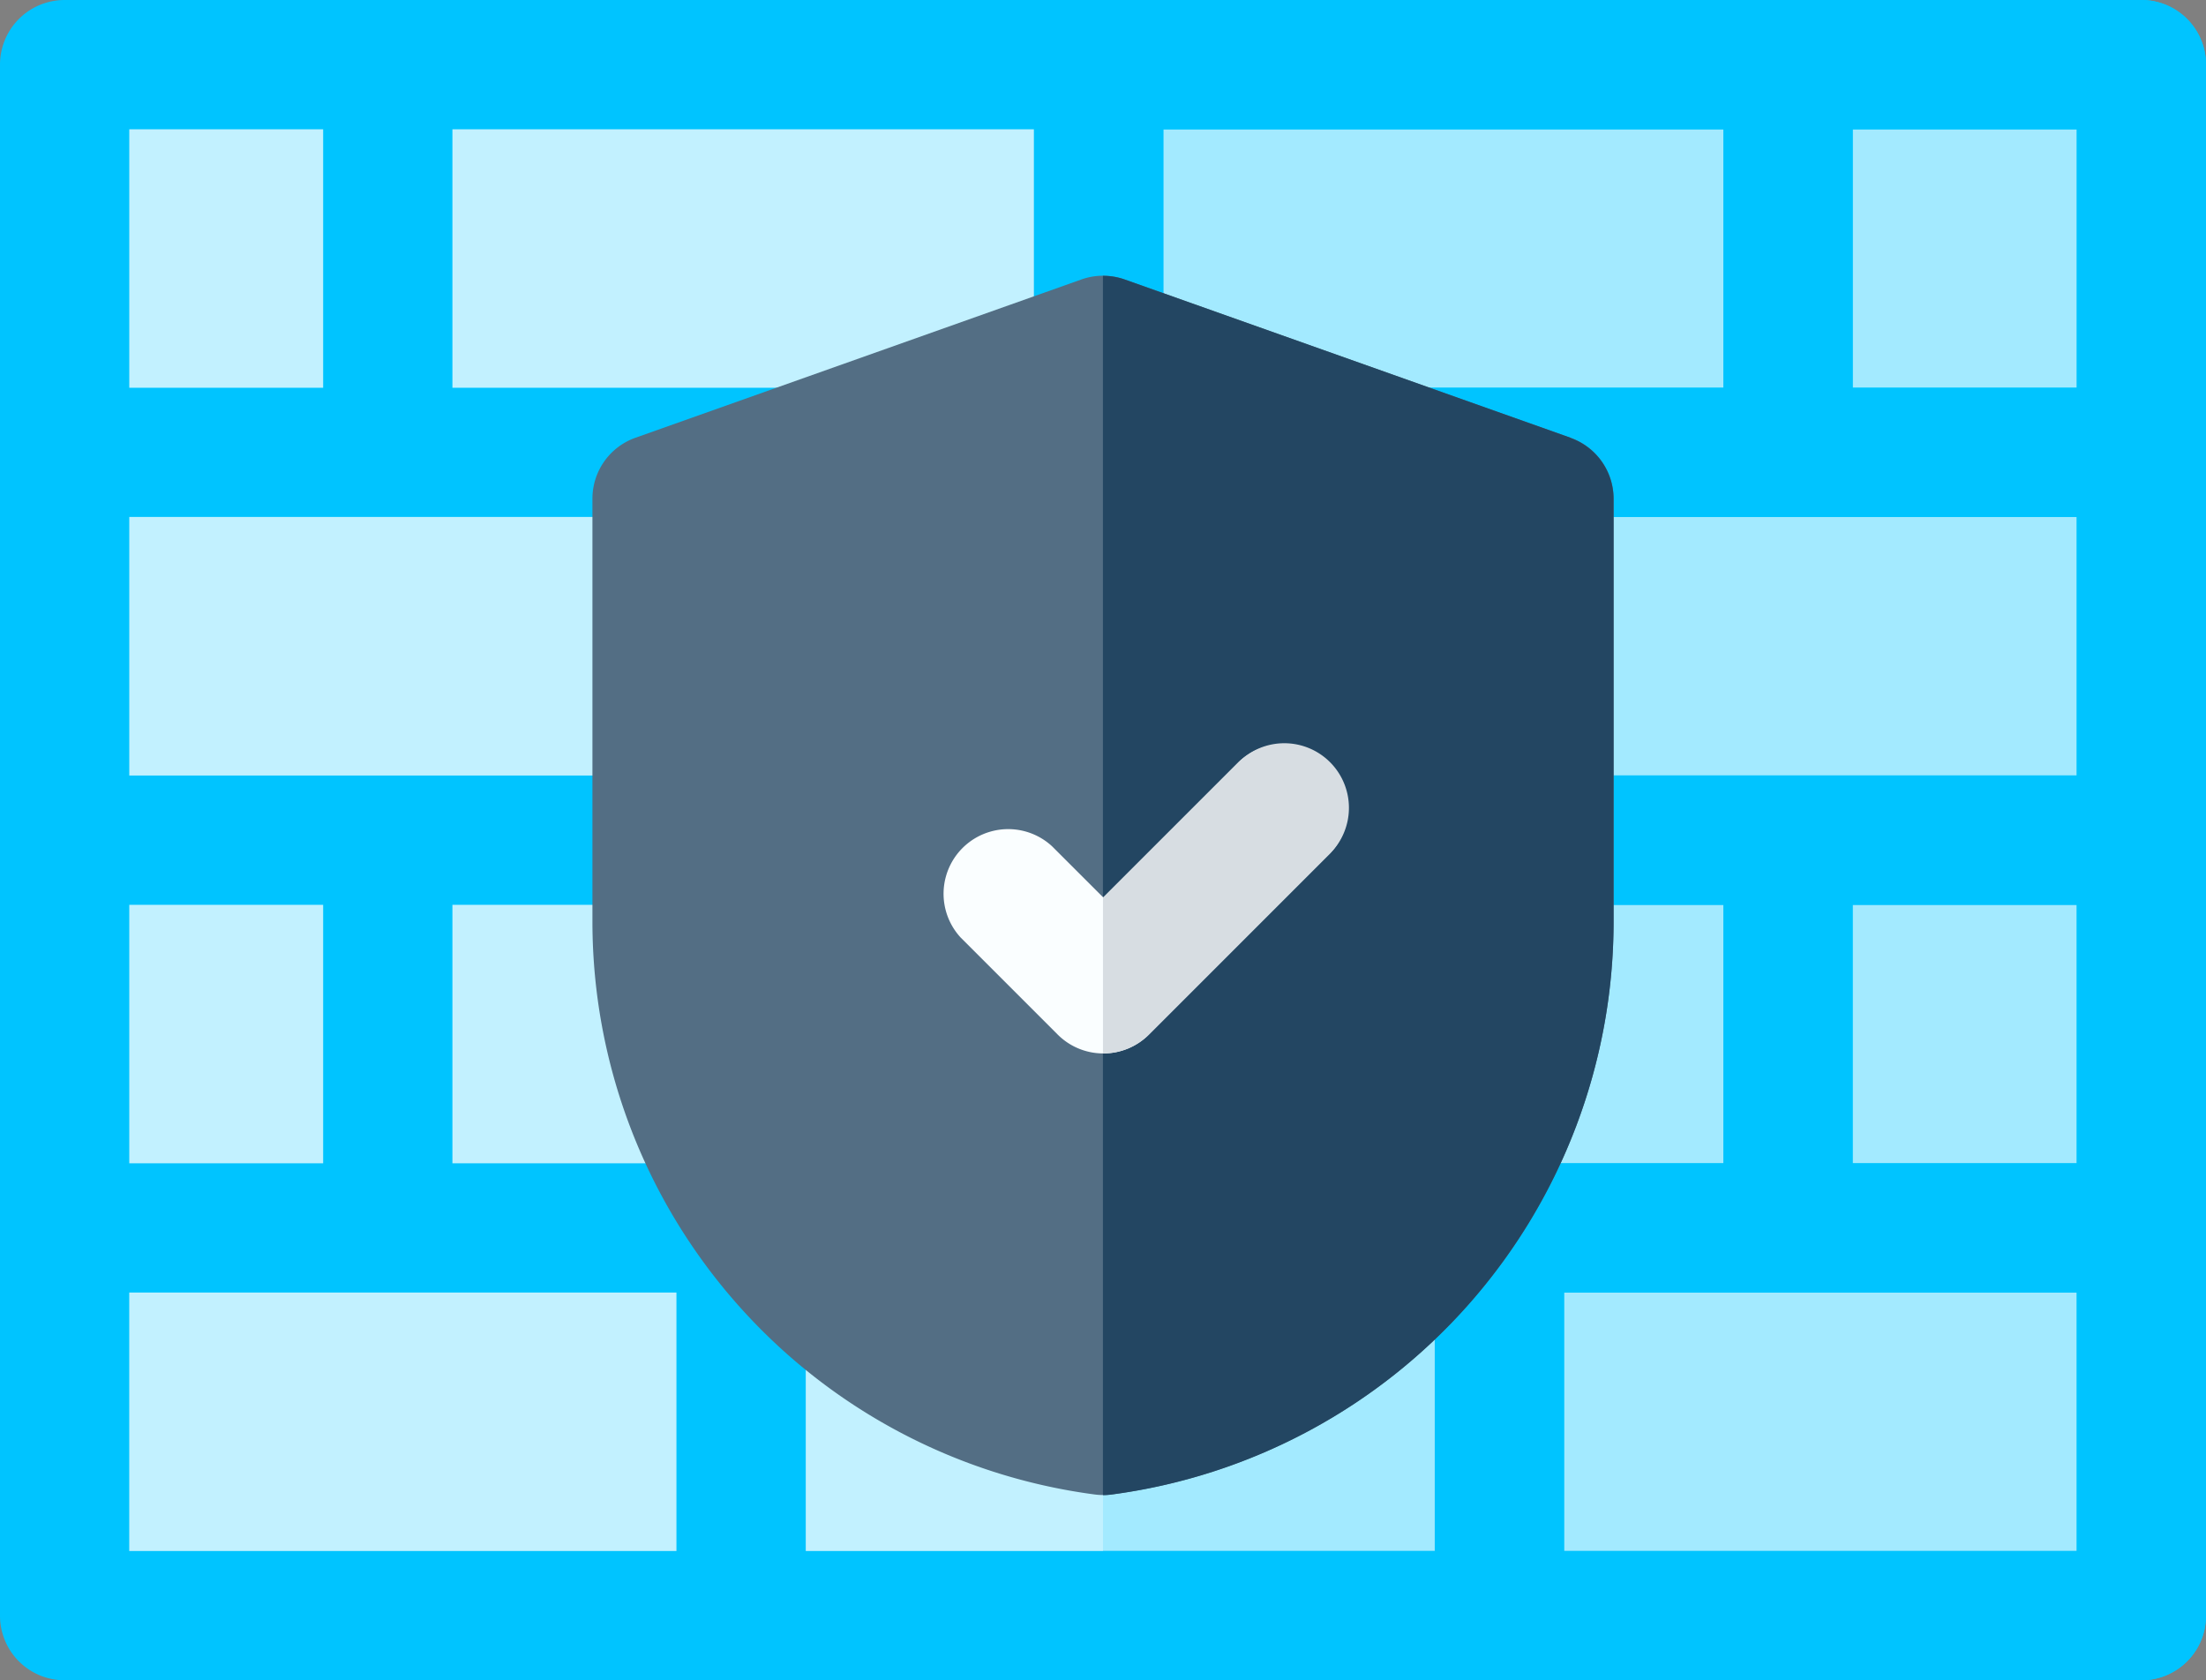
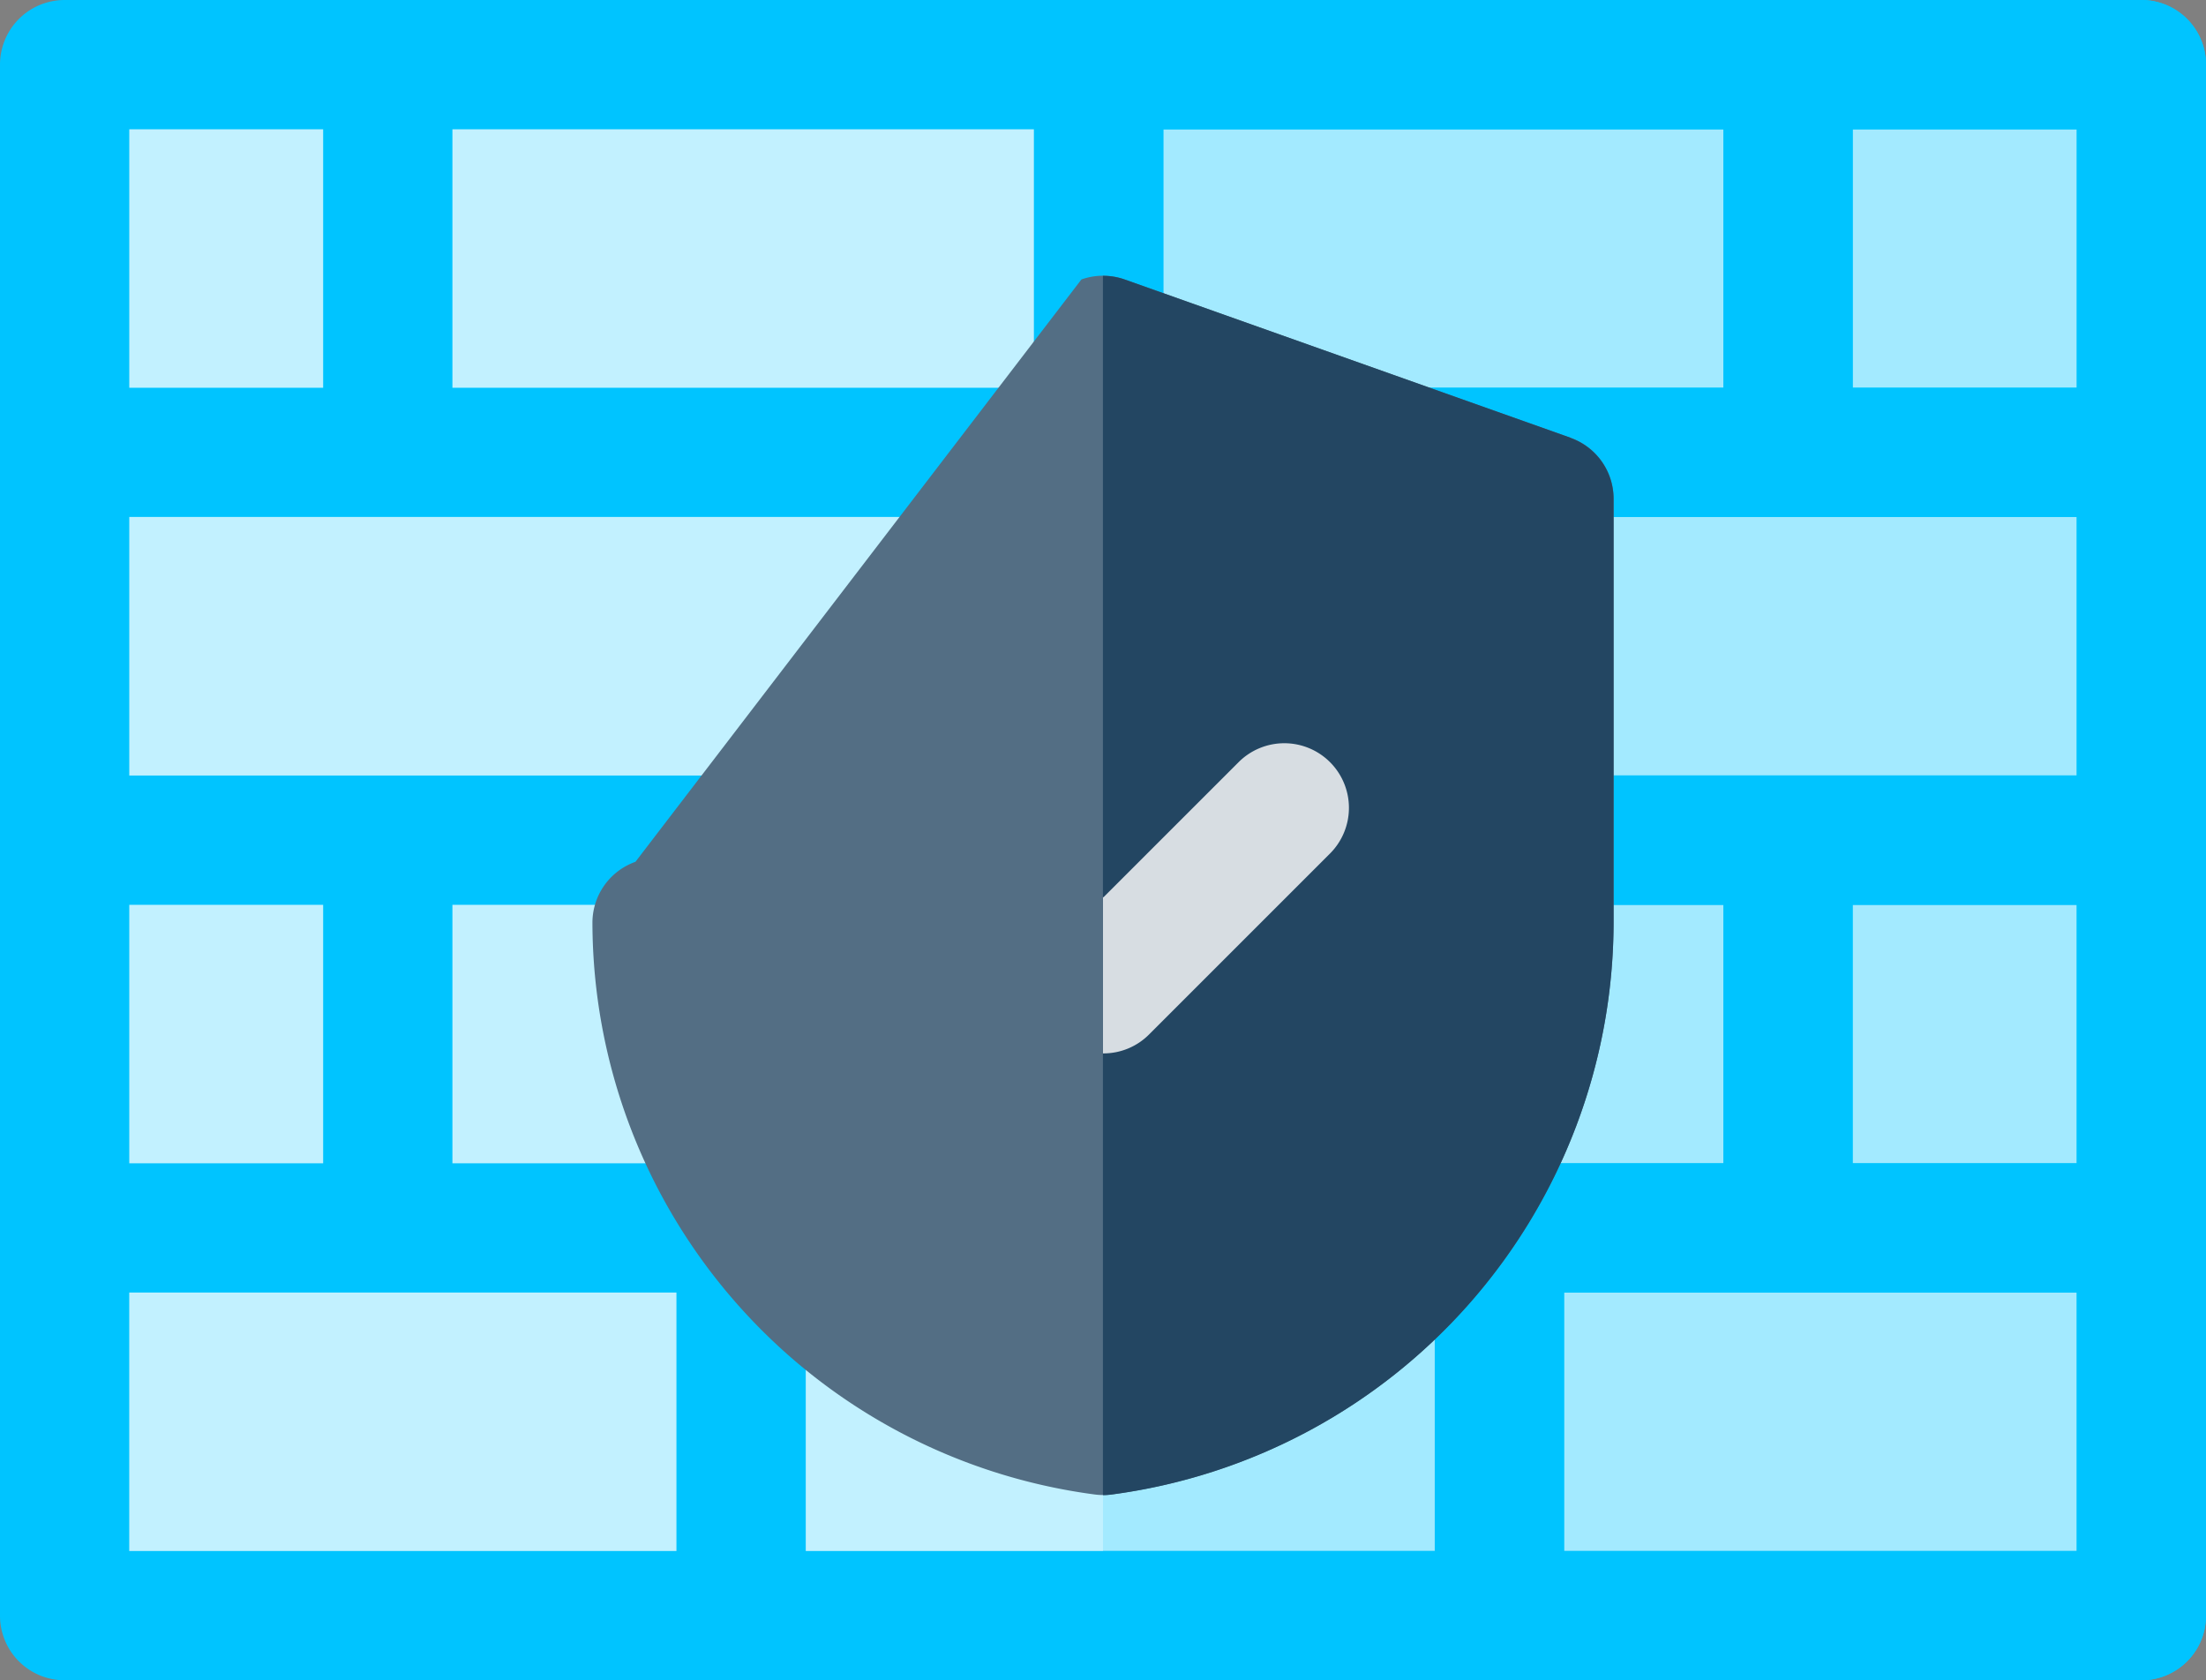
<svg xmlns="http://www.w3.org/2000/svg" width="61.023" height="46.483" viewBox="0 0 61.023 46.483">
  <rect x="0" y="0" width="61.023" height="46.483" fill="#808080" stroke="none" />
  <defs>
    <clipPath id="clip-path">
      <rect id="Rectangle_196" data-name="Rectangle 196" width="61.023" height="46.483" transform="translate(0 0)" fill="none" />
    </clipPath>
  </defs>
  <g id="managed_firewall" data-name="managed firewall" transform="translate(0 0)">
    <rect id="Rectangle_194" data-name="Rectangle 194" width="55.566" height="40.655" transform="translate(2.837 3.15)" fill="#c2f1ff" />
    <rect id="Rectangle_195" data-name="Rectangle 195" width="27.892" height="40.655" transform="translate(30.512 3.15)" fill="#a3eaff" />
    <g id="Group_185" data-name="Group 185">
      <g id="Group_184" data-name="Group 184" clip-path="url(#clip-path)">
        <path id="Path_1270" data-name="Path 1270" d="M59.235,0H1.788A1.788,1.788,0,0,0,0,1.788V44.695a1.787,1.787,0,0,0,1.788,1.788H59.235a1.787,1.787,0,0,0,1.788-1.788V1.788A1.788,1.788,0,0,0,59.235,0M51.25,3.576h6.2v7.151h-6.2Zm-19.07,0H47.674v7.151H32.18Zm-19.665,0H28.6v7.151H12.515ZM57.448,21.454H3.576V14.3H57.448ZM3.576,25.03H8.939v7.151H3.576Zm0-21.454H8.939v7.151H3.576ZM18.712,42.907H3.575V35.756H18.712Zm20.977,0h-17.4V35.756h17.4ZM12.515,25.03h35.16v7.151H12.515ZM57.448,42.907H43.265V35.756H57.448Zm0-10.726h-6.2V25.03h6.2Z" fill="#00c4ff" />
        <path id="Path_1271" data-name="Path 1271" d="M59.235,0H30.512V14.3H57.448v7.151H30.512V25.03H47.674v7.151H30.512v3.575h9.177v7.151H30.512v3.576H59.235a1.787,1.787,0,0,0,1.788-1.788V1.788A1.788,1.788,0,0,0,59.235,0M57.448,42.907H43.265V35.756H57.448Zm0-10.726h-6.2V25.03h6.2ZM47.674,10.727H32.18V3.576H47.674Zm9.774,0h-6.2V3.576h6.2Z" fill="#00c4ff" />
-         <path id="Path_1272" data-name="Path 1272" d="M30.512,41.358a1.765,1.765,0,0,1-.23-.015A15.988,15.988,0,0,1,16.388,25.525V13.794a1.788,1.788,0,0,1,1.19-1.684L29.914,7.731a1.792,1.792,0,0,1,1.2,0L43.446,12.11a1.788,1.788,0,0,1,1.19,1.684V25.525A15.988,15.988,0,0,1,30.742,41.343a1.765,1.765,0,0,1-.23.015" fill="#536e84" />
+         <path id="Path_1272" data-name="Path 1272" d="M30.512,41.358a1.765,1.765,0,0,1-.23-.015A15.988,15.988,0,0,1,16.388,25.525a1.788,1.788,0,0,1,1.19-1.684L29.914,7.731a1.792,1.792,0,0,1,1.2,0L43.446,12.11a1.788,1.788,0,0,1,1.19,1.684V25.525A15.988,15.988,0,0,1,30.742,41.343a1.765,1.765,0,0,1-.23.015" fill="#536e84" />
        <path id="Path_1273" data-name="Path 1273" d="M43.445,12.11,31.109,7.731a1.774,1.774,0,0,0-.6-.1v33.73a1.791,1.791,0,0,0,.231-.015A15.988,15.988,0,0,0,44.635,25.526V13.8a1.788,1.788,0,0,0-1.19-1.685" fill="#234662" />
-         <path id="Path_1274" data-name="Path 1274" d="M30.521,29.142a1.782,1.782,0,0,1-1.264-.523l-2.682-2.682A1.788,1.788,0,0,1,29.1,23.409l1.418,1.417,3.742-3.742a1.788,1.788,0,0,1,2.528,2.528l-5.005,5.006a1.781,1.781,0,0,1-1.265.524" fill="#fafeff" />
        <path id="Path_1275" data-name="Path 1275" d="M36.791,21.084a1.788,1.788,0,0,0-2.528,0l-3.742,3.741-.01-.01v4.326h.01a1.781,1.781,0,0,0,1.264-.523l5.006-5.006a1.788,1.788,0,0,0,0-2.528" fill="#d7dde2" />
      </g>
    </g>
  </g>
</svg>